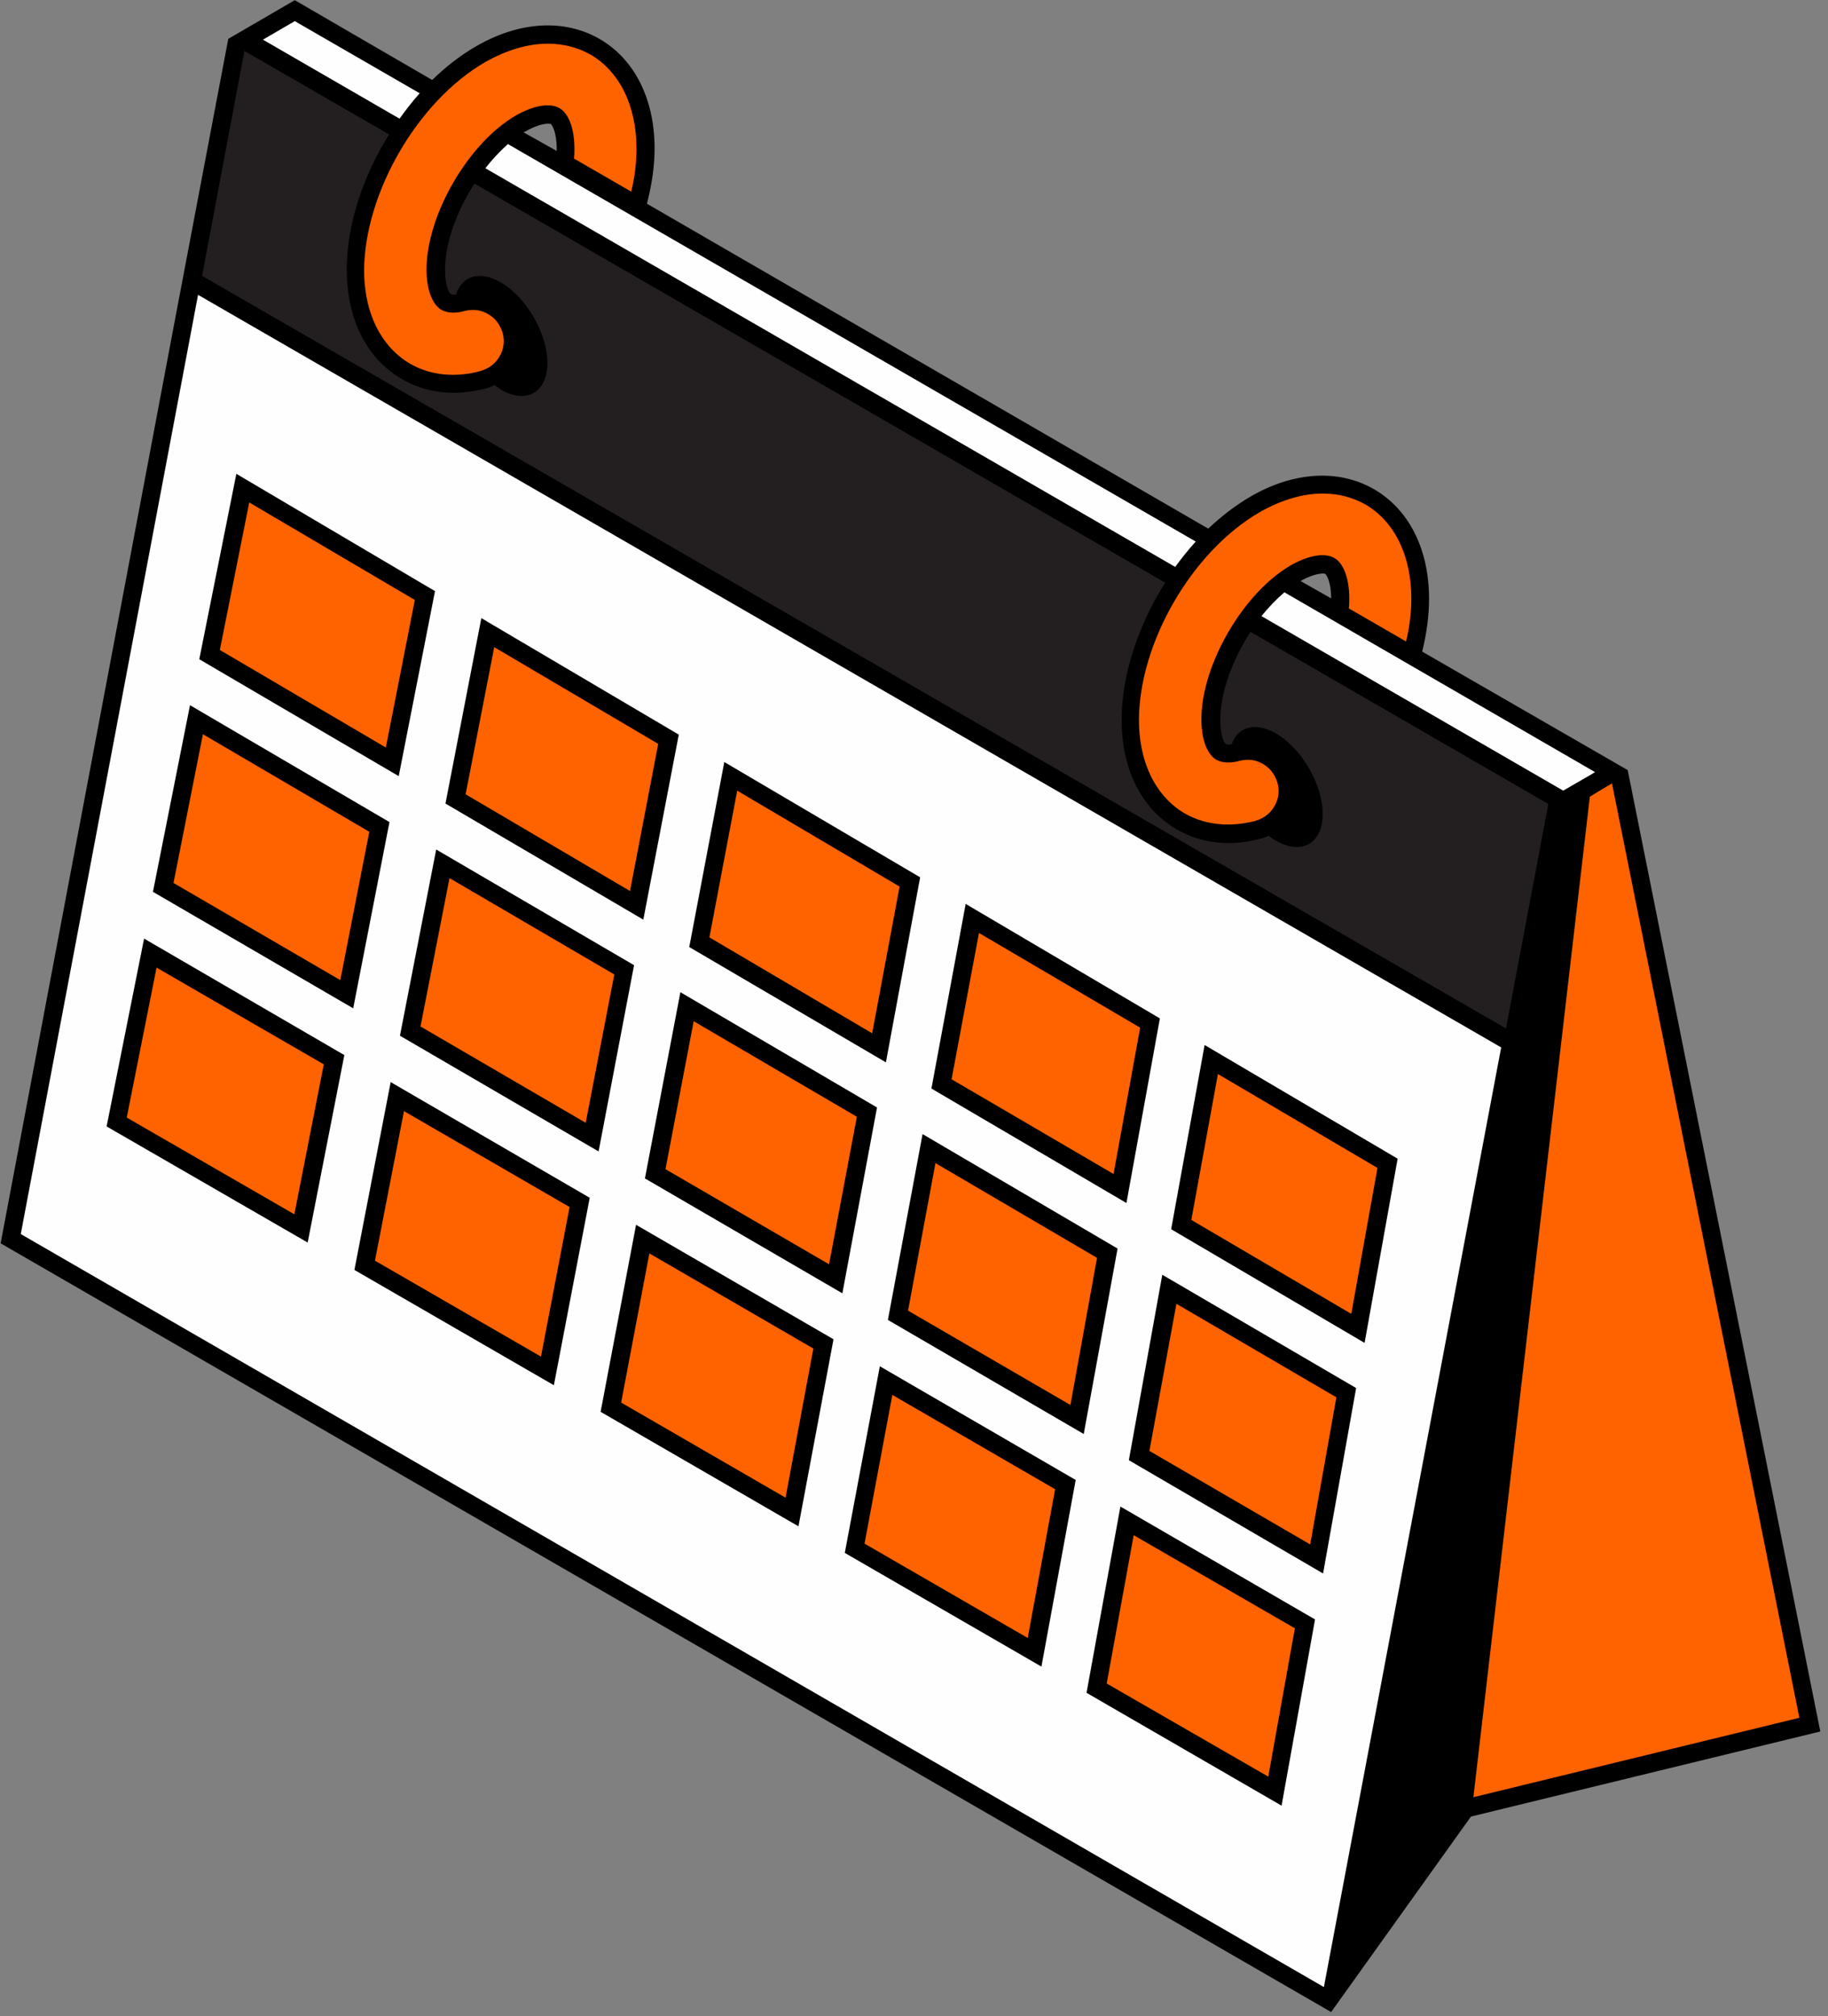
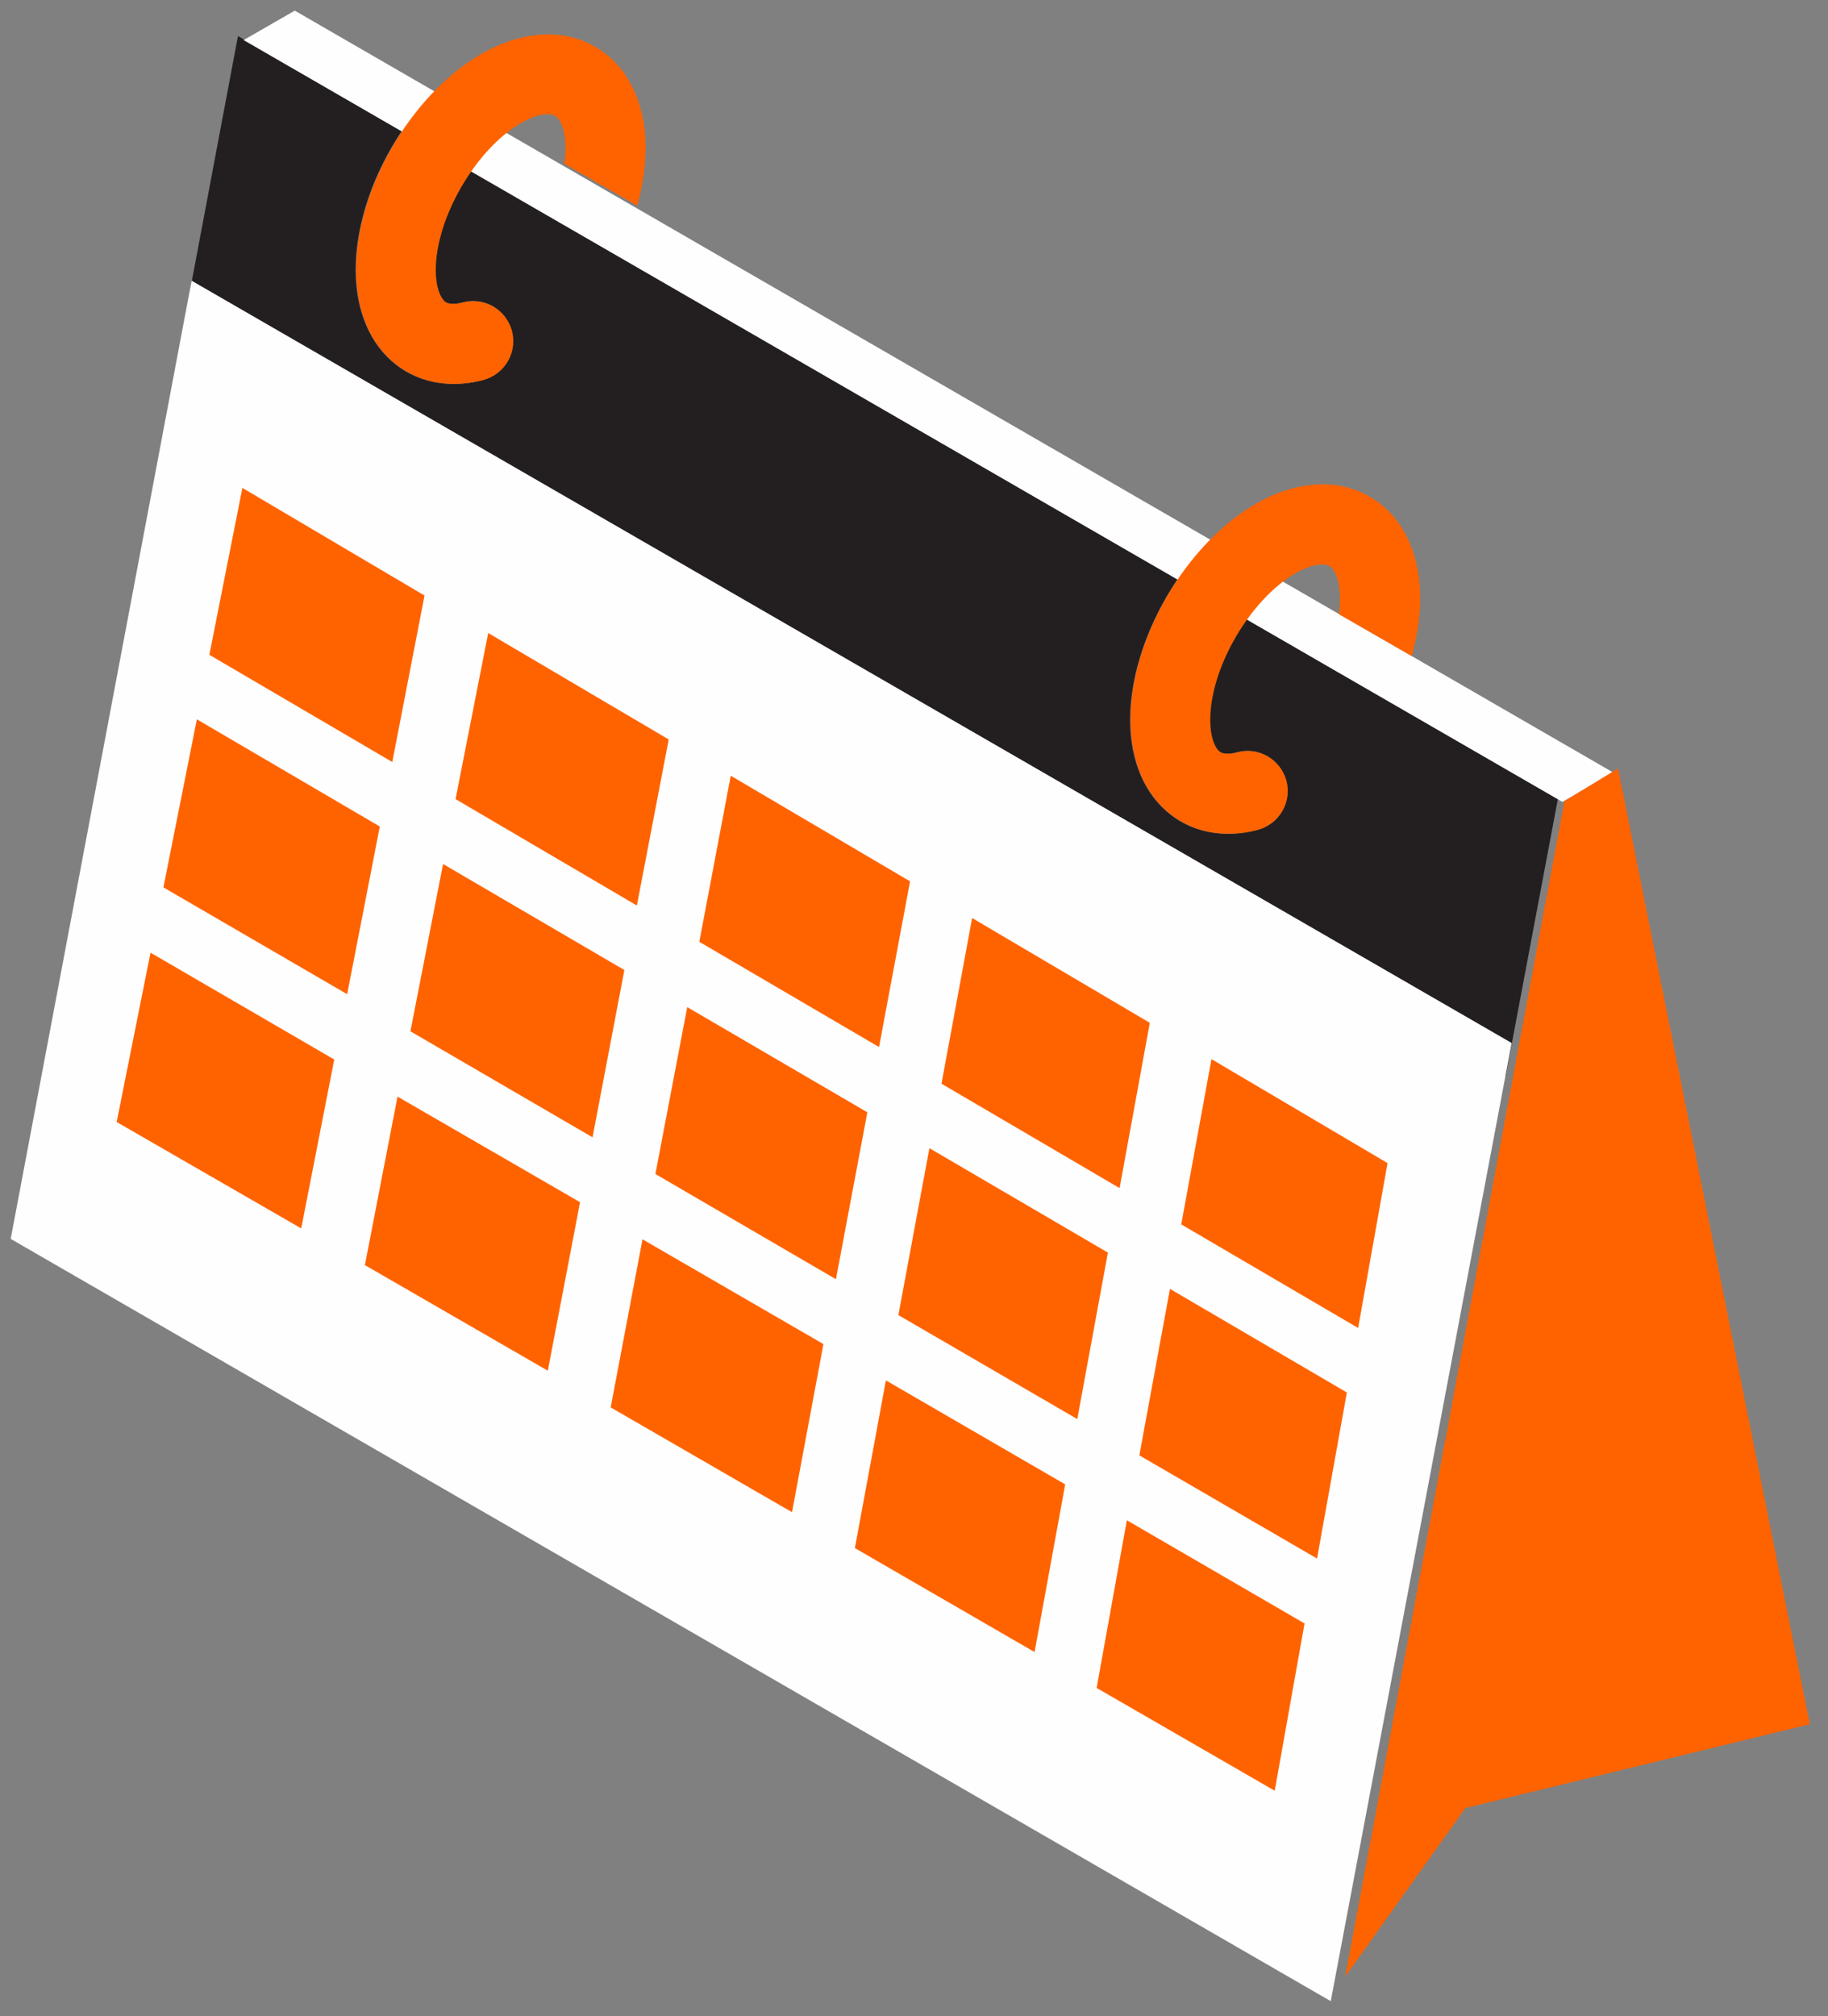
<svg xmlns="http://www.w3.org/2000/svg" width="390" zoomAndPan="magnify" viewBox="0 0 292.5 322.5" height="430" preserveAspectRatio="xMidYMid meet" version="1.2">
  <rect x="0" y="0" width="292.5" height="322.5" fill="#808080" stroke="none" />
  <defs>
    <clipPath id="79f8267877">
      <path d="M 198.922 156.824 L 207.207 156.824 L 207.207 165.113 L 198.922 165.113 Z M 198.922 156.824 " />
    </clipPath>
    <clipPath id="53ccc40f27">
      <path d="M 203.062 156.824 C 200.777 156.824 198.922 158.68 198.922 160.969 C 198.922 163.258 200.777 165.113 203.062 165.113 C 205.352 165.113 207.207 163.258 207.207 160.969 C 207.207 158.68 205.352 156.824 203.062 156.824 Z M 203.062 156.824 " />
    </clipPath>
    <clipPath id="345d3c92ff">
      <path d="M 0 0.027 L 291.371 0.027 L 291.371 321.844 L 0 321.844 Z M 0 0.027 " />
    </clipPath>
  </defs>
  <g id="3517ed43f2">
    <g clip-rule="nonzero" clip-path="url(#79f8267877)">
      <g clip-rule="nonzero" clip-path="url(#53ccc40f27)">
-         <path style=" stroke:none;fill-rule:nonzero;fill:#4a5c8f;fill-opacity:1;" d="M 198.922 156.824 L 207.207 156.824 L 207.207 165.113 L 198.922 165.113 Z M 198.922 156.824 " />
-       </g>
+         </g>
    </g>
    <path style=" stroke:none;fill-rule:nonzero;fill:#231f20;fill-opacity:1;" d="M 249.297 127.688 L 240.914 172.172 L 29.695 50.25 L 38.078 5.766 L 64.316 20.914 C 59.738 27.684 56.902 35.809 56.902 43.16 C 56.902 49.734 59.223 55.152 63.414 58.375 C 65.992 60.375 69.152 61.406 72.57 61.406 C 74.117 61.406 75.73 61.211 77.34 60.762 C 80.758 59.859 82.82 56.312 81.855 52.895 C 80.953 49.477 77.406 47.414 73.988 48.383 C 73.281 48.574 71.926 48.832 71.152 48.254 C 70.441 47.672 69.668 46.062 69.668 43.16 C 69.668 38.129 71.988 32.199 75.406 27.363 L 188.434 92.613 C 183.789 99.445 180.824 107.699 180.824 115.113 C 180.824 121.691 183.145 127.105 187.336 130.328 C 189.914 132.328 193.074 133.359 196.492 133.359 C 198.039 133.359 199.652 133.168 201.262 132.715 C 204.68 131.812 206.742 128.266 205.777 124.848 C 204.875 121.434 201.328 119.367 197.91 120.336 C 197.199 120.531 195.848 120.789 195.074 120.207 C 194.363 119.625 193.59 118.016 193.59 115.113 C 193.59 110.02 195.977 103.895 199.523 98.996 Z M 249.297 127.688 " />
    <path style=" stroke:none;fill-rule:nonzero;fill:#fefefe;fill-opacity:1;" d="M 1.711 198.156 L 30.66 44.898 L 241.883 166.824 L 212.934 320.078 Z M 250.004 128.266 L 258.129 123.559 L 47.168 1.703 L 38.98 6.41 Z M 250.004 128.266 " />
    <path style=" stroke:none;fill-rule:nonzero;fill:#ff6300;fill-opacity:1;" d="M 101.973 32.906 L 90.301 26.203 C 90.43 25.363 90.496 24.527 90.496 23.754 C 90.496 20.656 89.594 18.98 88.816 18.531 C 88.043 18.078 86.109 18.078 83.336 19.691 C 76.051 23.945 69.734 34.906 69.734 43.16 C 69.734 46.062 70.508 47.672 71.215 48.254 C 71.988 48.832 73.344 48.574 74.055 48.383 C 77.469 47.48 80.953 49.477 81.918 52.895 C 82.82 56.312 80.824 59.793 77.406 60.762 C 75.793 61.211 74.184 61.406 72.637 61.406 C 69.219 61.406 66.121 60.375 63.48 58.375 C 59.289 55.152 56.969 49.734 56.969 43.16 C 56.969 30.328 65.734 15.176 76.953 8.664 C 83.402 4.926 90.109 4.473 95.266 7.504 C 100.422 10.469 103.324 16.402 103.324 23.816 C 103.262 26.719 102.809 29.812 101.973 32.906 Z M 215.254 316.145 L 234.469 289.195 L 289.594 275.785 L 258.902 122.914 L 250.328 128.137 Z M 225.891 104.926 L 214.223 98.223 C 214.352 97.383 214.414 96.543 214.414 95.77 C 214.414 92.676 213.512 91 212.738 90.547 C 211.965 90.098 210.031 90.098 207.258 91.711 C 200.039 95.898 193.656 106.797 193.656 115.113 C 193.656 118.016 194.43 119.625 195.137 120.207 C 195.91 120.789 197.266 120.531 197.973 120.336 C 201.391 119.434 204.875 121.434 205.84 124.848 C 206.742 128.266 204.742 131.746 201.328 132.715 C 199.715 133.168 198.102 133.359 196.555 133.359 C 193.137 133.359 190.043 132.328 187.398 130.328 C 183.211 127.105 180.887 121.691 180.887 115.113 C 180.887 102.281 189.656 87.133 200.875 80.621 C 207.324 76.879 214.027 76.43 219.188 79.457 C 224.344 82.426 227.246 88.355 227.246 95.77 C 227.246 98.672 226.793 101.766 225.891 104.926 Z M 225.891 104.926 " />
    <path style=" stroke:none;fill-rule:nonzero;fill:#ff6300;fill-opacity:1;" d="M 38.785 78.039 L 67.93 95.254 L 62.77 121.883 L 33.5 104.734 Z M 72.895 127.816 L 101.906 144.836 L 107 118.273 L 78.117 101.25 Z M 111.898 150.641 L 140.656 167.469 L 145.621 140.969 L 116.93 124.074 Z M 150.648 173.336 L 179.148 190.035 L 183.984 163.598 L 155.551 146.836 Z M 189.012 195.836 L 217.316 212.406 L 222.023 186.035 L 193.848 169.402 Z M 26.148 141.934 L 55.551 159.02 L 60.773 132.199 L 31.5 115.051 Z M 65.672 164.953 L 94.812 181.91 L 99.906 155.152 L 70.895 138.195 Z M 104.871 187.777 L 133.758 204.605 L 138.785 177.91 L 109.965 161.086 Z M 143.75 210.344 L 172.379 226.977 L 177.277 200.348 L 148.715 183.648 Z M 182.309 232.781 L 210.742 249.285 L 215.512 222.723 L 187.207 206.152 Z M 18.668 179.461 L 48.199 196.48 L 53.484 169.465 L 24.086 152.379 Z M 58.387 202.348 L 87.656 219.242 L 92.816 192.289 L 63.609 175.398 Z M 97.715 225.109 L 126.73 241.871 L 131.758 214.984 L 102.809 198.223 Z M 136.789 247.609 L 165.543 264.242 L 170.445 237.422 L 141.754 220.789 Z M 175.473 269.98 L 203.969 286.422 L 208.742 259.668 L 180.309 243.16 Z M 175.473 269.98 " />
    <g clip-rule="nonzero" clip-path="url(#345d3c92ff)">
-       <path style=" stroke:none;fill-rule:nonzero;fill:#000000;fill-opacity:1;" d="M 291.27 276.945 L 260.449 123.172 L 227.566 104.219 C 228.277 101.316 228.664 98.48 228.664 95.77 C 228.664 87.84 225.441 81.457 219.832 78.234 C 214.223 75.012 207 75.398 200.039 79.457 C 197.715 80.812 195.461 82.555 193.332 84.551 L 103.52 32.586 C 104.293 29.555 104.742 26.59 104.742 23.754 C 104.742 15.82 101.52 9.438 95.91 6.215 C 90.301 2.992 83.078 3.379 76.117 7.441 C 73.668 8.859 71.344 10.664 69.152 12.793 L 47.168 0.027 L 36.527 6.215 L 28.02 51.023 L 0.102 198.867 L 212.996 321.82 L 235.371 290.551 Z M 287.918 274.754 L 235.758 287.457 L 254.391 127.43 L 256.195 126.332 L 257.938 125.301 Z M 255.227 123.496 L 254.711 123.816 L 250.133 126.461 L 201.844 98.543 C 203.004 97.125 204.227 95.836 205.52 94.738 Z M 208.098 92.934 C 210.484 91.582 211.836 91.711 212.031 91.773 C 212.223 91.902 212.996 93 212.996 95.707 Z M 201.586 81.91 C 205.004 79.973 208.418 78.941 211.645 78.941 C 214.094 78.941 216.414 79.523 218.477 80.684 C 223.121 83.391 225.828 88.871 225.828 95.707 C 225.828 97.898 225.57 100.219 224.988 102.605 L 215.832 97.316 C 215.898 96.738 215.898 96.223 215.898 95.707 C 215.898 92.547 214.996 90.098 213.512 89.258 C 211.965 88.355 209.387 88.809 206.551 90.418 C 198.941 94.805 192.234 106.344 192.234 115.051 C 192.234 118.016 193.008 120.27 194.301 121.305 C 195.523 122.207 197.199 122.012 198.359 121.691 C 199.652 121.367 200.941 121.496 202.102 122.207 C 203.262 122.852 204.035 123.945 204.422 125.234 C 204.746 126.527 204.613 127.816 203.906 128.977 C 203.262 130.137 202.164 130.91 200.875 131.297 C 196.168 132.523 191.59 131.812 188.176 129.168 C 184.371 126.203 182.242 121.238 182.242 115.113 C 182.309 102.734 190.754 88.164 201.586 81.91 Z M 191.332 86.617 C 190.172 87.906 189.078 89.258 188.047 90.676 L 77.664 26.91 C 78.762 25.492 79.984 24.203 81.273 23.043 Z M 83.789 21.172 C 83.855 21.109 83.918 21.043 84.047 21.043 C 86.496 19.625 87.852 19.754 88.109 19.82 C 88.301 19.949 89.074 21.043 89.074 23.754 C 89.074 23.883 89.074 24.012 89.074 24.141 Z M 77.598 9.953 C 81.016 8.02 84.434 6.988 87.656 6.988 C 90.109 6.988 92.43 7.57 94.492 8.73 C 99.133 11.438 101.844 16.918 101.844 23.754 C 101.844 25.945 101.586 28.266 101.004 30.652 L 91.848 25.363 C 91.914 24.785 91.914 24.27 91.914 23.754 C 91.914 20.594 91.012 18.145 89.527 17.305 C 87.98 16.402 85.402 16.855 82.562 18.465 C 74.957 22.852 68.25 34.391 68.25 43.094 C 68.25 46.062 69.023 48.316 70.312 49.348 C 71.539 50.25 73.215 50.059 74.375 49.734 C 75.664 49.414 76.953 49.543 78.117 50.25 C 79.277 50.895 80.051 51.992 80.438 53.281 C 80.758 54.57 80.629 55.859 79.922 57.023 C 79.277 58.184 78.18 58.957 76.891 59.344 C 72.184 60.633 67.605 59.859 64.188 57.215 C 60.383 54.25 58.258 49.285 58.258 43.16 C 58.387 30.781 66.832 16.207 77.598 9.953 Z M 47.168 3.379 L 67.156 14.918 C 65.992 16.207 64.961 17.562 63.93 18.98 L 42.074 6.344 Z M 39.109 8.148 L 62.254 21.496 C 58.062 28.203 55.484 36.004 55.484 43.094 C 55.484 50.188 58 55.988 62.578 59.473 C 65.414 61.664 68.895 62.824 72.637 62.824 C 74.312 62.824 76.051 62.566 77.793 62.113 C 78.246 61.984 78.762 61.793 79.148 61.598 C 79.469 61.855 79.793 62.051 80.113 62.309 C 84.242 64.695 87.594 62.758 87.594 58.055 C 87.594 53.348 84.242 47.543 80.113 45.156 C 76.762 43.223 73.926 44.125 72.957 47.094 C 72.508 47.156 72.184 47.094 72.117 47.027 C 71.859 46.836 71.215 45.738 71.215 43.094 C 71.215 38.84 73.086 33.746 75.922 29.363 L 186.434 93.191 C 182.18 99.961 179.469 107.891 179.469 115.113 C 179.469 122.207 181.984 128.008 186.562 131.488 C 189.398 133.684 192.879 134.844 196.621 134.844 C 198.297 134.844 200.039 134.586 201.777 134.133 C 202.23 134.004 202.617 133.875 203.004 133.684 C 203.391 134.004 203.777 134.262 204.164 134.457 C 208.289 136.84 211.645 134.906 211.645 130.199 C 211.645 125.492 208.289 119.691 204.164 117.305 C 200.875 115.438 198.102 116.211 197.07 119.047 C 196.555 119.109 196.234 119.047 196.168 119.047 C 195.91 118.852 195.266 117.758 195.266 115.113 C 195.266 110.793 197.199 105.508 200.102 101.059 L 247.75 128.59 L 240.98 164.5 L 32.34 44.125 Z M 3.324 197.383 L 31.691 47.156 L 240.207 167.531 L 239.754 169.918 L 211.836 317.824 Z M 69.605 94.547 L 37.82 75.785 L 31.887 105.441 L 63.801 124.141 Z M 35.176 103.961 L 39.883 80.363 L 66.379 95.965 L 61.738 119.562 Z M 108.613 117.5 L 77.02 98.867 L 71.281 128.523 L 102.938 147.094 Z M 74.504 127.043 L 79.082 103.508 L 105.324 118.98 L 100.809 142.516 Z M 147.234 140.324 L 115.898 121.883 L 110.289 151.477 L 141.754 169.918 Z M 113.512 149.93 L 117.961 126.461 L 143.945 141.805 L 139.559 165.273 Z M 185.594 162.891 L 154.52 144.578 L 149.039 174.109 L 180.242 192.418 Z M 152.262 172.625 L 156.645 149.223 L 182.438 164.371 L 178.18 187.777 Z M 187.398 196.609 L 218.348 214.793 L 223.637 185.328 L 192.75 167.145 Z M 220.41 186.809 L 216.223 210.148 L 190.625 195.125 L 194.879 171.785 Z M 30.402 112.793 L 24.473 142.645 L 56.516 161.277 L 62.32 131.488 Z M 54.453 156.766 L 27.762 141.227 L 32.469 117.434 L 59.094 133.039 Z M 69.797 135.875 L 63.996 165.66 L 95.781 184.168 L 101.457 154.379 Z M 93.719 179.59 L 67.285 164.18 L 71.926 140.453 L 98.297 155.863 Z M 108.871 158.699 L 103.195 188.484 L 134.789 206.863 L 140.332 177.137 Z M 132.66 202.219 L 106.484 187.004 L 110.996 163.34 L 137.109 178.621 Z M 147.621 181.395 L 142.074 211.117 L 173.41 229.363 L 178.824 199.703 Z M 171.281 224.723 L 145.297 209.633 L 149.684 186.035 L 175.535 201.188 Z M 180.629 233.555 L 211.707 251.672 L 216.996 222.012 L 185.98 203.895 Z M 213.836 223.496 L 209.645 247.027 L 183.918 232.07 L 188.238 208.539 Z M 17.059 180.168 L 49.23 198.738 L 55.098 168.758 L 23.055 150.125 Z M 51.809 170.238 L 47.102 194.223 L 20.281 178.75 L 25.051 154.766 Z M 56.711 203.121 L 88.625 221.562 L 94.363 191.582 L 62.512 173.078 Z M 91.141 193.062 L 86.562 216.984 L 59.996 201.641 L 64.641 177.719 Z M 96.105 225.816 L 127.762 244.129 L 133.371 214.211 L 101.777 195.902 Z M 130.148 215.695 L 125.699 239.551 L 99.391 224.336 L 103.906 200.477 Z M 135.176 248.383 L 166.641 266.566 L 172.121 236.715 L 140.785 218.531 Z M 168.832 238.195 L 164.449 261.988 L 138.336 246.898 L 142.785 223.109 Z M 173.859 270.758 L 205.066 288.809 L 210.418 259.023 L 179.277 240.969 Z M 207.195 260.441 L 202.938 284.168 L 177.086 269.273 L 181.402 245.547 Z M 207.195 260.441 " />
-     </g>
+       </g>
  </g>
</svg>